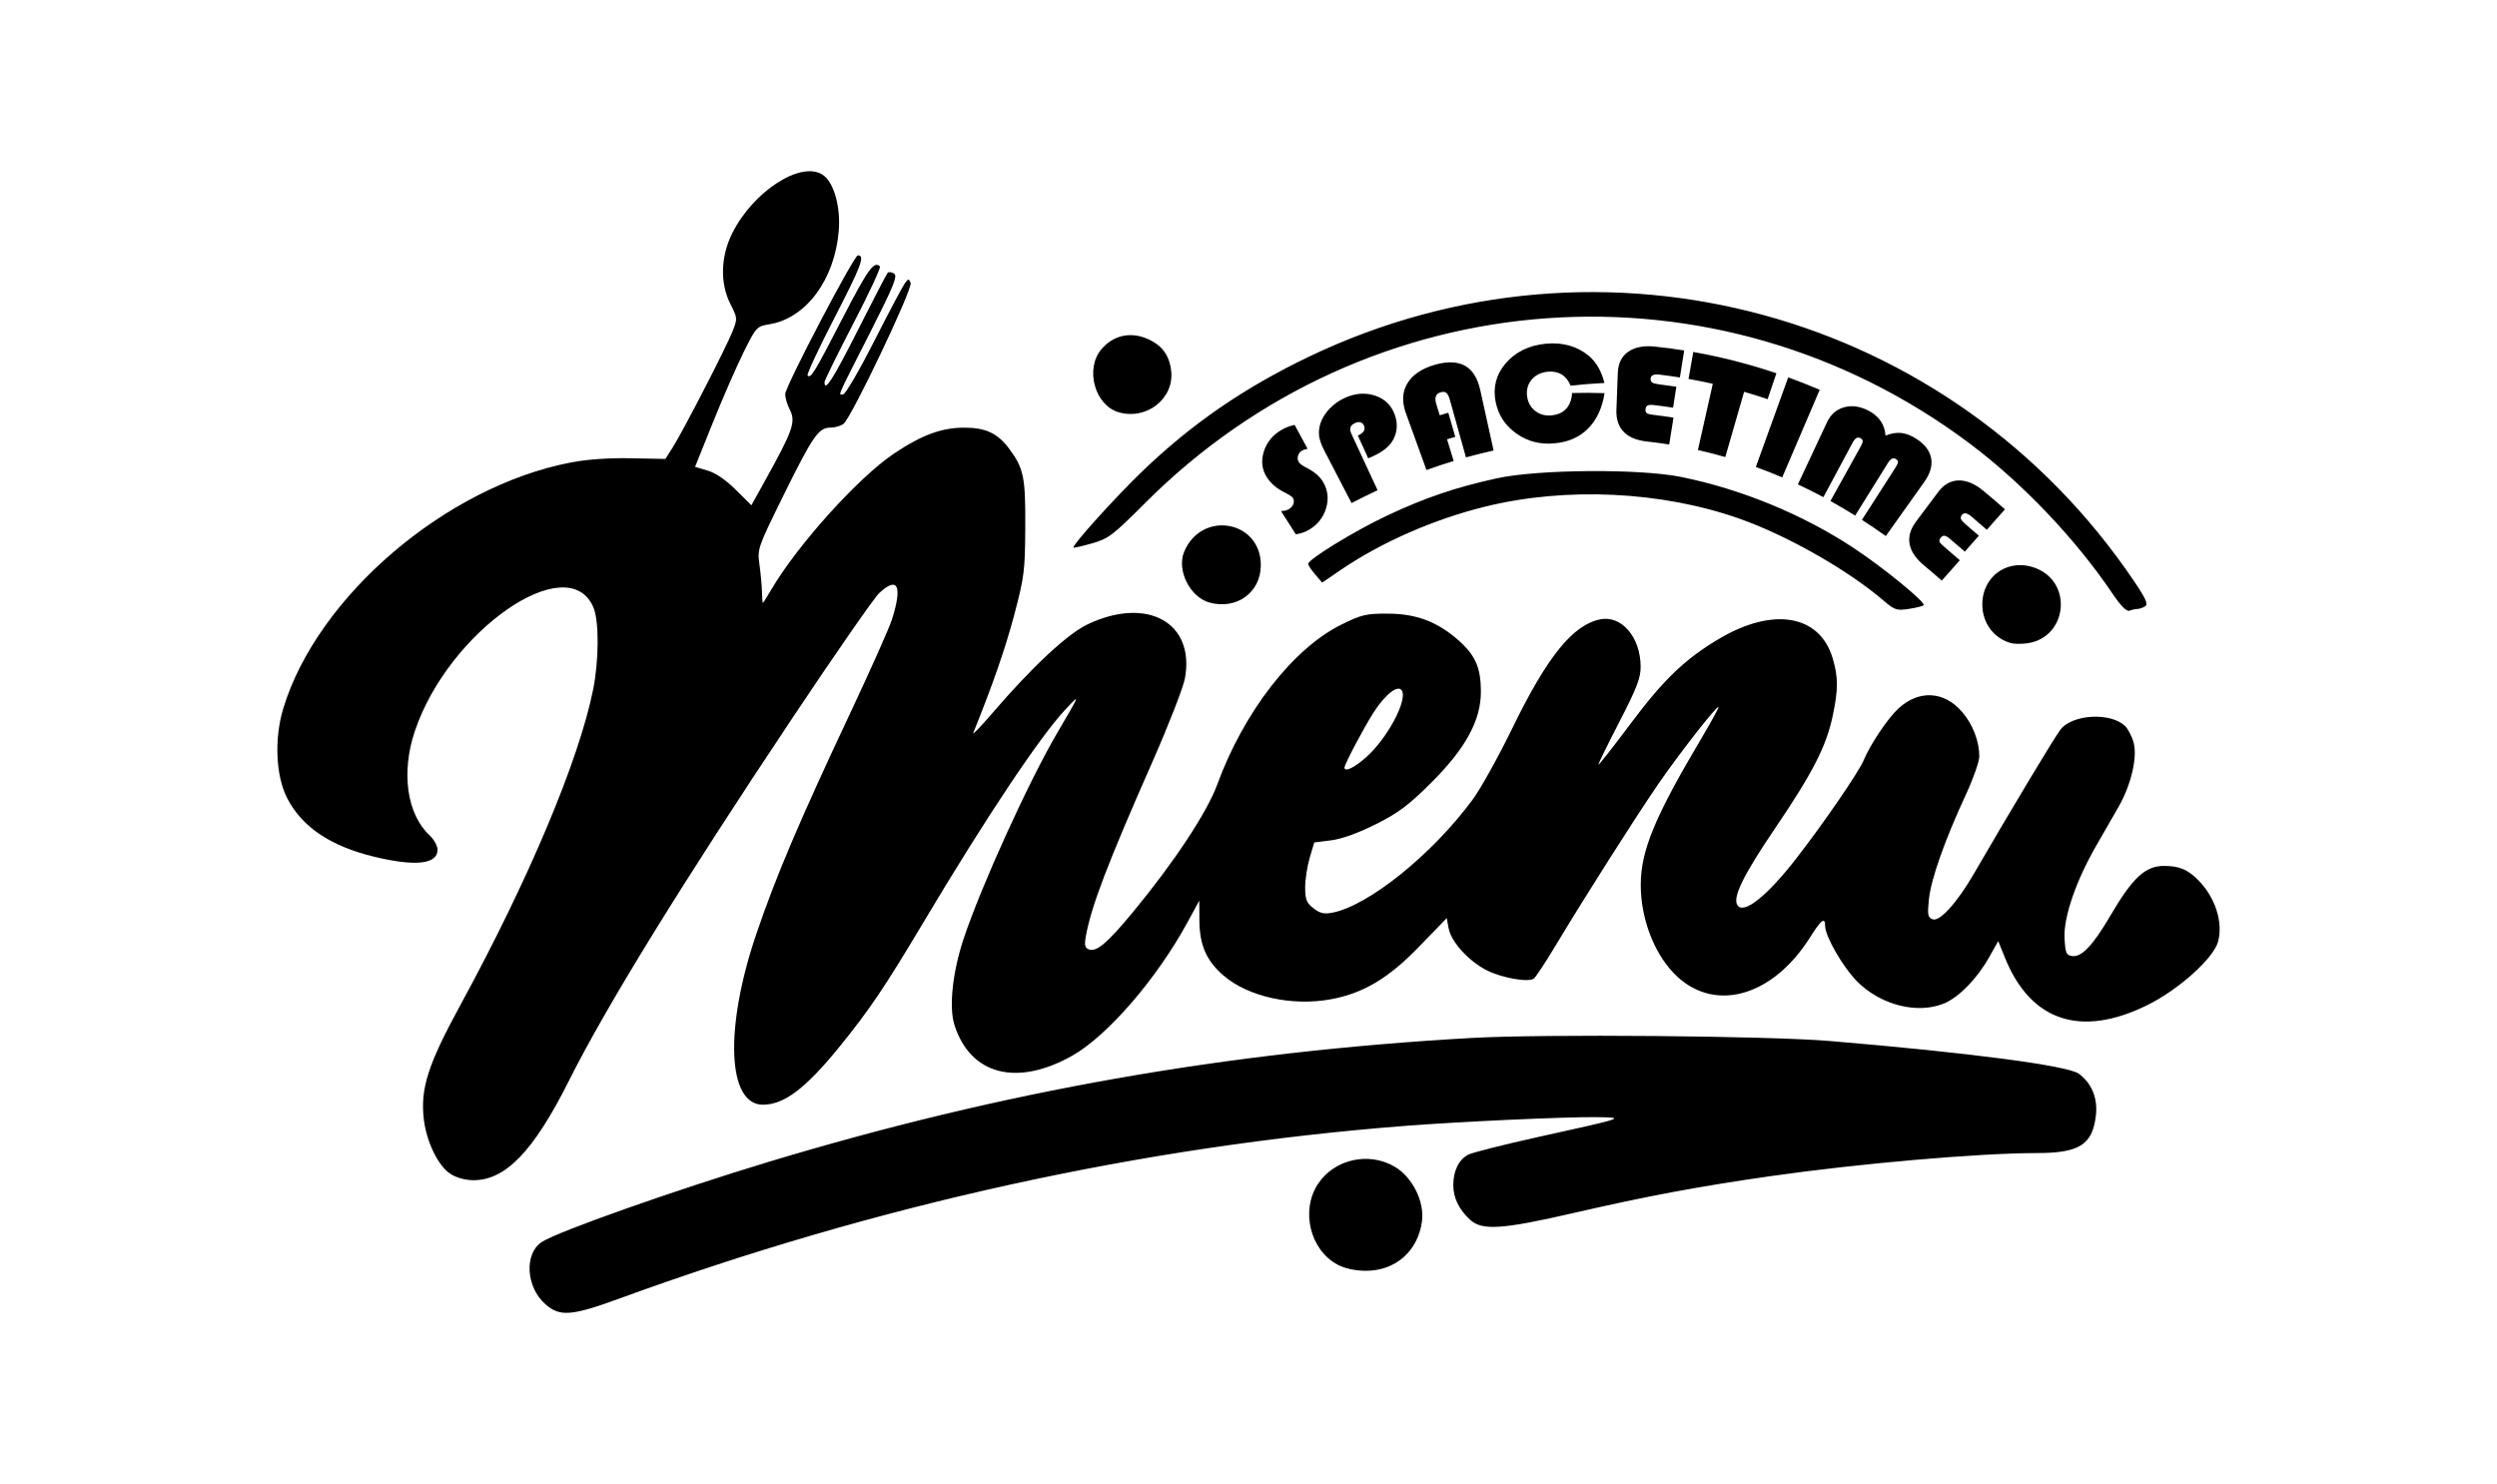
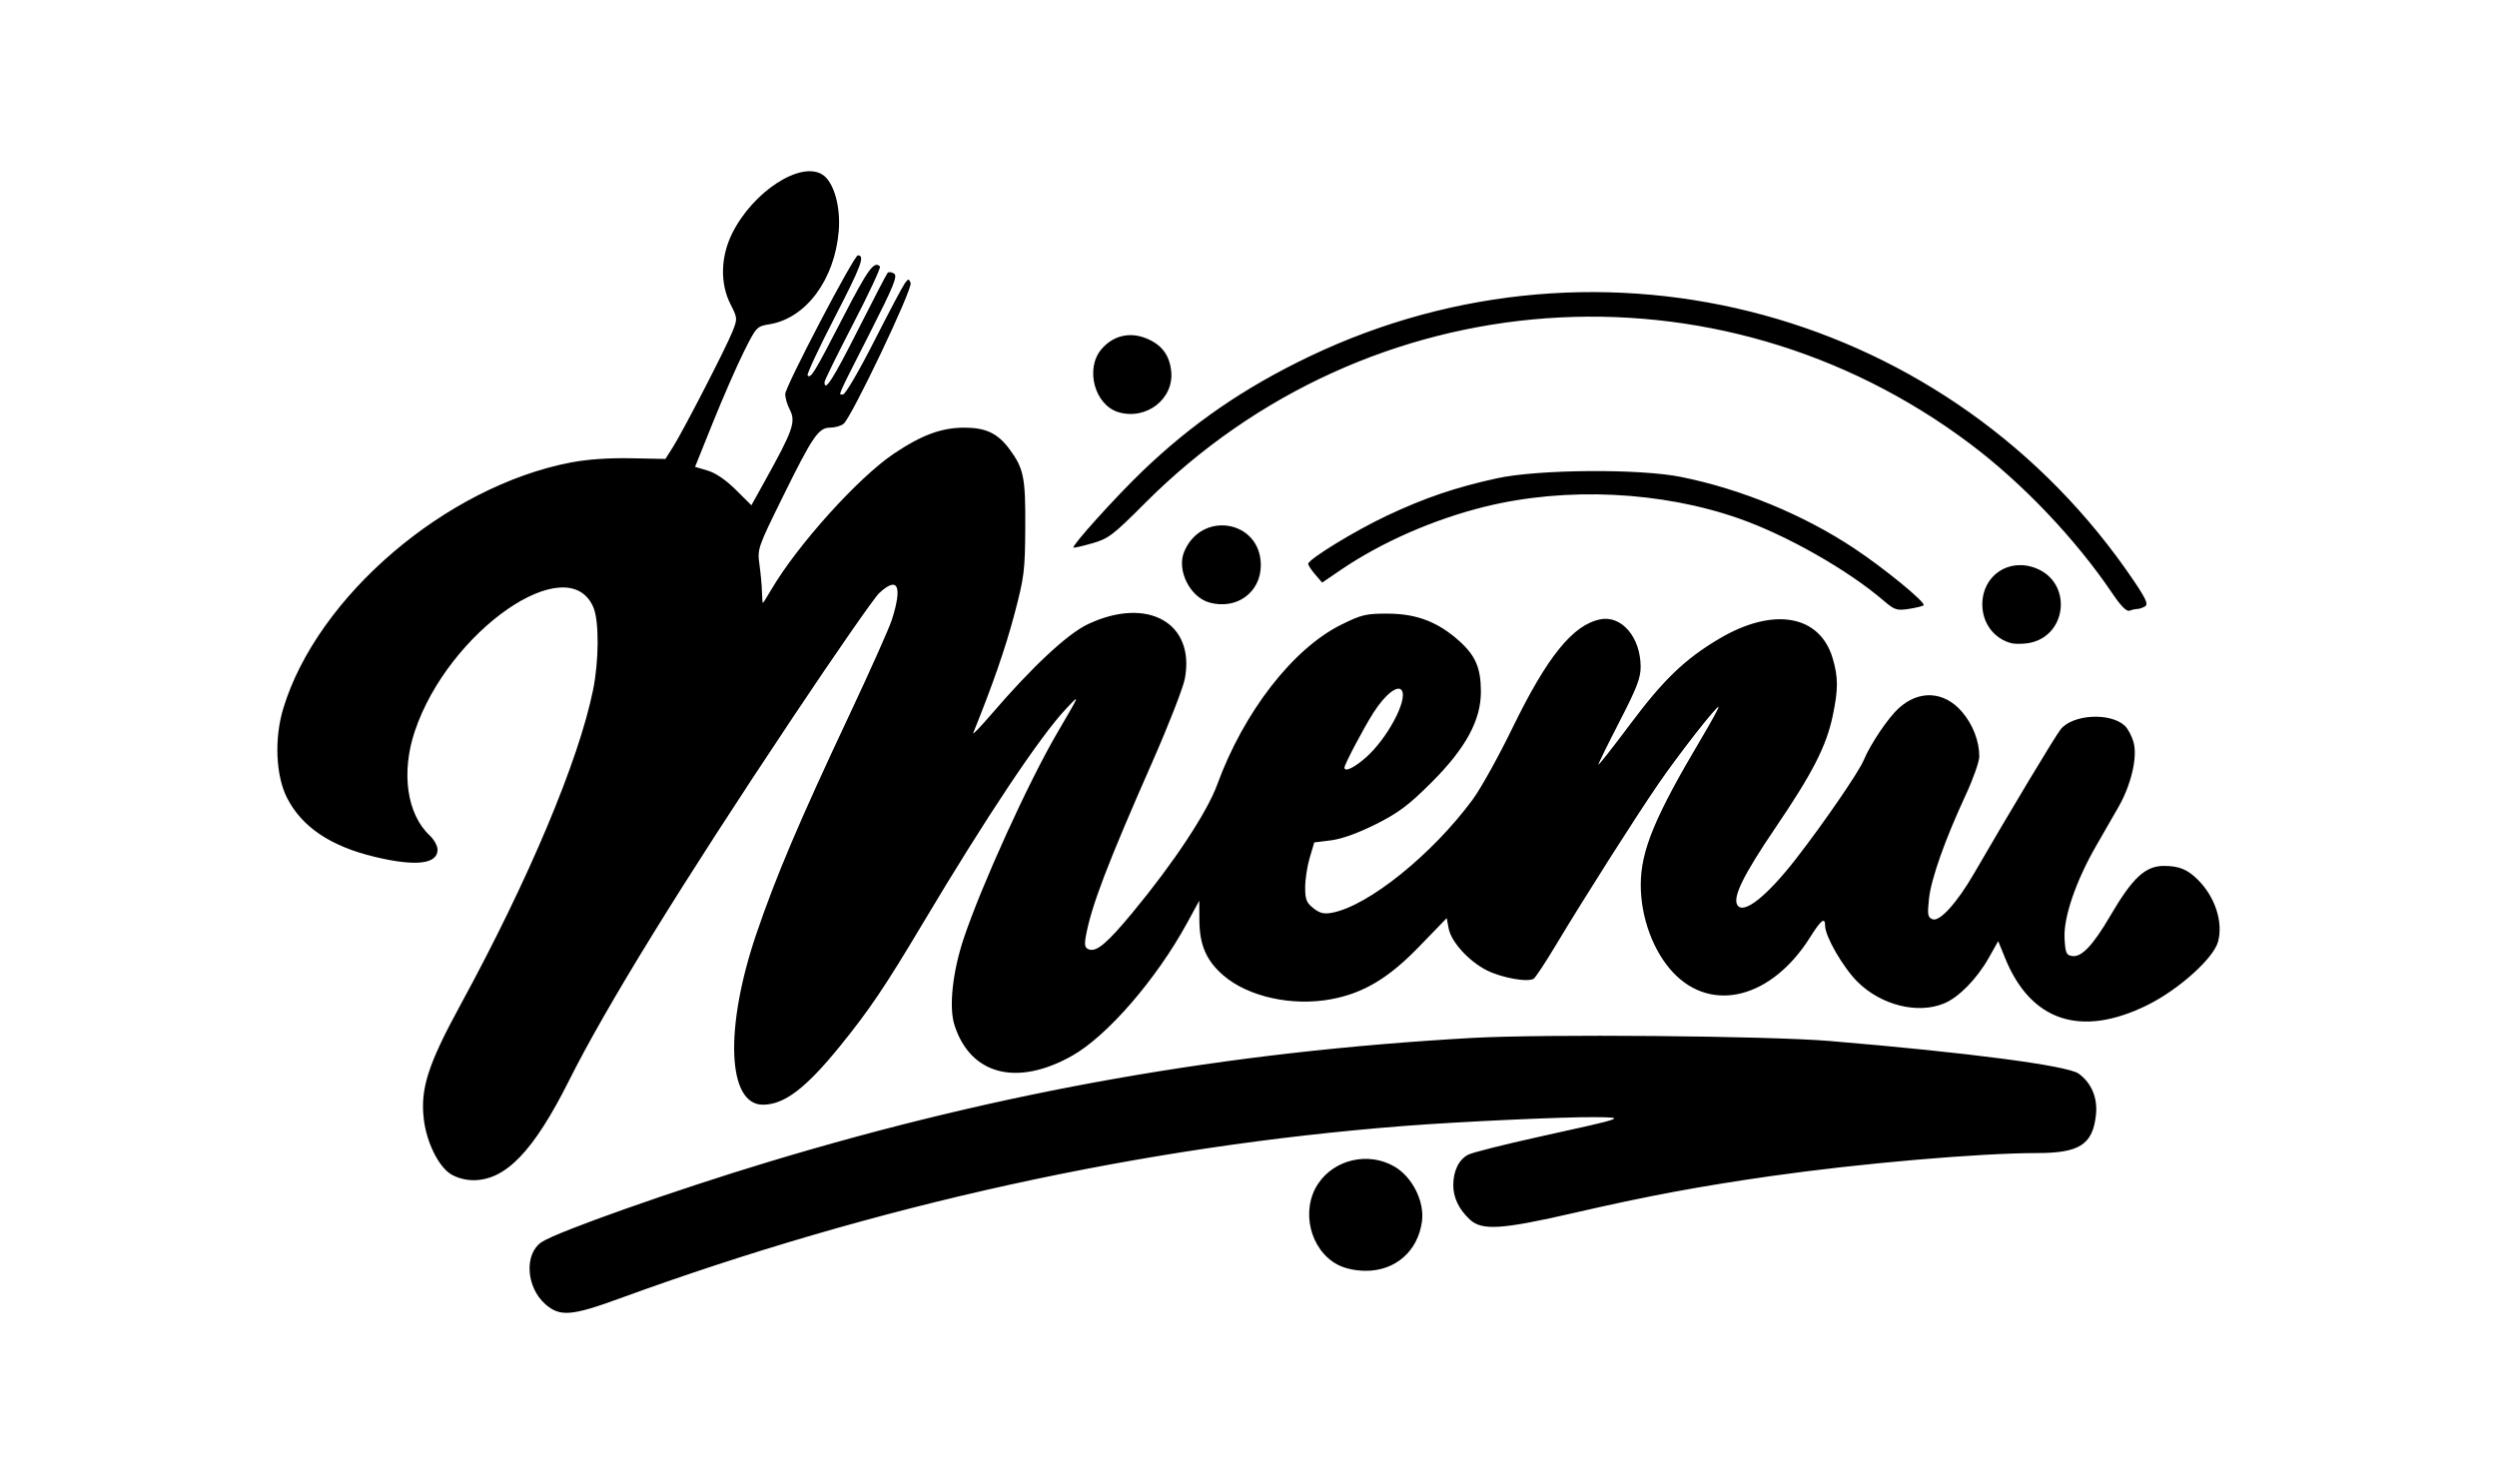
<svg xmlns="http://www.w3.org/2000/svg" xmlns:ns1="http://sodipodi.sourceforge.net/DTD/sodipodi-0.dtd" xmlns:ns2="http://www.inkscape.org/namespaces/inkscape" version="1.1" id="svg1" width="826" height="491" viewBox="0 0 826 491" ns1:docname="menu-text-logo-light.svg" ns2:version="1.3.2 (091e20e, 2023-11-25, custom)">
  <defs id="defs1" />
  <g ns2:groupmode="layer" ns2:label="Image" id="g1">
    <g id="g10" style="fill:#000000">
      <path style="fill:#000000" d="M 169.669,479.014 C 163.236,473.366 162.6,462.274 168.487,458.416 173.745,454.971 212.45,441.299 243.5,431.917 321,408.503 394.858,395.486 476.165,390.913 499.865,389.58 574.047,390.213 594.5,391.923 640.533,395.771 673.254,400.068 676.908,402.744 681.144,405.846 683.196,410.77 682.591,416.376 681.533,426.173 677.171,429 663.112,429 644.006,429 604.286,432.44 575,436.63 551.142,440.044 534.227,443.206 510,448.782 486.002,454.305 479.469,454.725 475.485,451 471.836,447.589 470,443.773 470,439.597 470,434.888 471.847,431.13 474.945,429.533 476.35,428.809 486.95,426.136 498.5,423.593 527.073,417.303 527.304,417.222 517,417.12 506.624,417.017 472.365,418.591 454,420.014 367.129,426.745 279.059,446.103 194.164,477.127 178.302,482.923 174.459,483.22 169.669,479.014 Z M 431.748,465.931 C 422.621,461.113 419.432,447.99 425.251,439.197 430.66,431.023 442.009,428.471 450.588,433.499 456.5,436.963 460.537,445.068 459.633,451.659 458.283,461.51 450.785,468.036 440.912,467.956 437.521,467.928 434.099,467.172 431.748,465.931 Z M 138.287,435.908 C 134.229,433.309 130.331,425.319 129.449,417.793 128.266,407.695 130.824,399.716 141.566,380 164.097,338.649 180.674,299.271 185.437,275.792 187.398,266.124 187.468,253.056 185.584,248.546 177.299,228.717 137.589,256.221 126.455,289.5 121.888,303.153 123.861,316.885 131.403,323.924 132.831,325.258 134,327.379 134,328.639 134,333.42 126.756,334.246 113.244,331.007 98.64,327.506 89.17,321.156 84.245,311.563 80.463,304.196 79.934,291.867 82.973,281.864 94.215,244.85 136.759,208.468 178.09,200.521 183.462,199.488 190.632,198.985 197.938,199.128 L 209.375,199.353 211.861,195.427 C 215.279,190.027 229.472,162.478 231.568,157.174 233.245,152.932 233.232,152.756 230.905,148.174 227.393,141.256 227.617,132.405 231.501,124.641 238.423,110.802 254.189,100.618 261.388,105.334 265.082,107.755 267.387,115.847 266.703,124 265.357,140.059 255.88,152.809 243.816,154.791 239.578,155.487 239.423,155.654 235.267,164 232.939,168.675 228.366,179.131 225.106,187.236 L 219.178,201.973 223.339,203.203 C 225.986,203.985 229.377,206.297 232.659,209.56 L 237.818,214.687 242.306,206.594 C 251.69,189.674 252.594,187.05 250.464,182.931 249.659,181.374 249,179.116 249,177.915 249,175.432 271.735,132 273.035,132 275.471,132 274.197,135.414 265.395,152.471 260.105,162.723 256.06,171.393 256.405,171.739 257.477,172.81 258.562,171.033 268.003,152.75 276.383,136.523 278.398,133.731 280.333,135.666 280.699,136.032 276.724,144.566 271.499,154.63 266.275,164.693 262,173.394 262,173.964 262,177.397 264.854,172.942 273.028,156.75 278.095,146.713 282.528,138.181 282.879,137.792 283.23,137.402 284.188,137.507 285.008,138.026 286.251,138.811 284.915,142.093 277,157.695 265.623,180.122 266.545,178.003 268.167,177.986 268.9,177.979 273.491,170.117 278.369,160.514 283.248,150.912 287.828,142.256 288.548,141.278 289.735,139.667 289.916,139.653 290.49,141.131 291.231,143.042 270.853,185.821 268.283,187.75 267.367,188.438 265.386,189 263.881,189 260.027,189 258.094,191.818 248.26,211.767 239.917,228.692 239.763,229.137 240.48,234.267 240.882,237.145 241.254,241.188 241.307,243.25 241.36,245.312 241.494,247 241.606,247 241.718,247 242.959,245.039 244.364,242.642 253.057,227.808 273.149,205.521 284.989,197.577 294.168,191.418 300.743,188.999 308.287,189.004 315.403,189.008 319.346,190.898 323.224,196.165 327.918,202.538 328.506,205.468 328.411,222 328.327,236.438 328.076,238.425 324.747,251 321.84,261.98 317.632,274.101 311.208,290 310.875,290.825 313.501,288.125 317.043,284 330.756,268.034 342.4,257.176 349.242,253.974 368.939,244.757 384.633,253.605 381.214,272 380.652,275.025 375.828,287.4 370.495,299.5 355.591,333.312 350.248,347.31 348.456,357.239 347.925,360.181 348.126,361.111 349.398,361.599 351.951,362.579 355.447,359.644 363.935,349.394 377.449,333.077 388.546,316.301 391.893,307.129 400.665,283.096 416.952,262.092 432.951,254.183 439.706,250.844 441.155,250.503 448.451,250.535 457.917,250.576 465.026,253.321 472.023,259.635 477.362,264.453 479.097,268.505 479.134,276.237 479.18,285.809 474.1,295.128 462.599,306.573 455.135,314.001 451.815,316.481 444.296,320.244 438.453,323.17 433.093,325.094 429.561,325.536 L 424.009,326.229 422.505,331.296 C 421.677,334.083 421,338.499 421,341.109 421,345.084 421.442,346.203 423.723,347.997 425.837,349.66 427.221,349.993 429.911,349.489 441.887,347.242 463.046,330.196 476.445,312 479.077,308.425 484.954,297.85 489.504,288.5 501.068,264.736 509.54,254.242 518.628,252.424 525.683,251.013 531.931,258.339 531.978,268.076 531.996,271.806 530.707,275.158 525,286.22 521.15,293.683 518,300.104 518,300.489 518,300.873 522.746,294.838 528.547,287.077 539.57,272.33 546.655,265.53 557.973,258.835 575.852,248.257 591.221,250.903 595.494,265.293 597.369,271.604 597.367,275.602 595.489,284.471 593.376,294.445 588.816,303.332 576.497,321.481 565.998,336.95 562.36,344.346 563.97,346.951 565.982,350.208 573.74,344.068 583.467,331.521 592.657,319.666 604.103,302.988 605.75,299.051 607.989,293.7 613.779,285.089 617.307,281.864 624.061,275.69 632.406,276.152 638.29,283.026 641.872,287.21 644,292.715 644,297.795 644,299.48 641.963,305.247 639.474,310.61 632.593,325.437 628.038,338.34 627.345,344.974 626.801,350.176 626.957,351.046 628.54,351.654 630.891,352.556 636.636,346.213 642.254,336.513 654.231,315.835 669.052,291.17 670.904,288.831 674.831,283.872 687.179,283.137 692.077,287.57 693.139,288.531 694.478,291.063 695.053,293.195 696.367,298.076 694.219,307.213 690.048,314.493 688.469,317.247 685.129,323.061 682.624,327.414 675.929,339.05 671.84,351.023 672.205,357.926 672.465,362.844 672.766,363.538 674.757,363.82 677.845,364.259 681.641,360.239 687.34,350.495 694.688,337.931 698.914,334 705.07,334 710.073,334 712.889,335.153 716.351,338.619 722.024,344.301 724.721,352.609 722.984,359.058 721.5,364.57 709.945,374.944 699.601,380.05 677.634,390.893 661.044,385.419 652.552,364.526 L 650.258,358.881 647.109,364.46 C 643.229,371.335 637.232,377.458 632.401,379.477 623.641,383.137 611.457,380.088 603.652,372.283 598.934,367.565 593,357.291 593,353.84 593,350.799 591.685,351.803 588,357.656 575.371,377.721 555.635,382.837 542.817,369.369 536.188,362.404 531.981,351.043 532.015,340.201 532.05,328.878 536.679,317.721 552.151,291.664 555.398,286.196 557.914,281.58 557.741,281.408 557.21,280.877 544.633,296.977 537.748,307 530.285,317.865 513.33,344.537 504.057,360 500.594,365.775 497.252,370.855 496.63,371.29 494.757,372.598 486.032,371.05 481.049,368.525 475.118,365.519 469.301,359.124 468.47,354.694 L 467.828,351.268 458.733,360.668 C 448.566,371.179 440.261,376.136 429.5,378.118 416.642,380.486 402.223,377.307 394.035,370.298 388.355,365.436 386.053,360.19 386.008,352 L 385.972,345.5 382.033,352.725 C 371.847,371.411 355.594,390.213 343.945,396.788 325.602,407.142 310.19,403.104 304.97,386.576 303.108,380.682 304.374,368.983 308.069,357.945 313.96,340.349 329.498,306.196 338.998,289.962 346.751,276.715 346.651,276.993 341.836,282.088 333.364,291.054 315.406,317.97 294.526,353 282.003,374.009 276.795,381.725 267.004,393.777 255.758,407.62 248.655,413 241.622,413 229.843,413 228.869,387.614 239.454,356.5 245.958,337.381 253.646,319.293 270.482,283.5 277.208,269.2 283.426,255.25 284.3,252.5 287.853,241.315 286.253,237.998 280.08,243.75 278.457,245.262 265.716,263.6 251.767,284.5 214.621,340.158 189.852,380.343 177.496,405 165.77,428.398 156.515,438.025 145.79,437.983 143.192,437.973 140.233,437.155 138.287,435.908 Z M 441.109,298.112 C 448.137,291.889 454.955,279.164 452.977,275.963 451.712,273.915 447.461,277.239 443.588,283.304 440.36,288.36 434,300.41 434,301.471 434,303.064 437.254,301.526 441.109,298.112 Z M 654.542,260.301 C 648.808,258.756 645,253.647 645,247.5 645,237.867 653.835,231.95 662.84,235.552 675.093,240.455 672.993,258.453 659.949,260.332 658.052,260.605 655.619,260.591 654.542,260.301 Z M 612.404,246.281 C 600.625,236.157 580.504,224.704 564.699,219.126 538.903,210.023 507.306,208.527 480.5,215.14 463.45,219.346 446.135,226.954 432.63,236.173 L 426.628,240.269 424.314,237.579 C 423.041,236.099 422,234.52 422,234.07 422,232.573 437.358,223.165 448,218.143 460.538,212.227 470.752,208.753 484.396,205.766 498.04,202.779 531.606,202.528 545.346,205.31 565.382,209.366 585.74,217.763 602.591,228.921 612.506,235.486 626.432,246.901 625.574,247.76 625.269,248.065 623.059,248.612 620.664,248.975 616.706,249.576 615.952,249.33 612.404,246.281 Z M 687.995,243.808 C 675.853,225.827 658.289,207.365 640.916,194.32 557.298,131.53 441.931,139.861 367.959,214.031 357.402,224.616 355.916,225.745 350.521,227.28 347.278,228.203 344.501,228.834 344.351,228.684 343.736,228.069 358.324,211.899 367.1,203.469 383.585,187.63 400.879,175.747 422.448,165.435 519.472,119.051 634.971,150.541 695.203,239.802 699.132,245.623 699.928,247.431 698.862,248.106 698.113,248.581 696.974,248.976 696.332,248.985 695.689,248.993 694.509,249.251 693.709,249.558 692.732,249.933 690.856,248.045 687.995,243.808 Z M 389.333,246.863 C 382.898,245.081 378.445,236.168 380.958,230.101 386.699,216.242 406.333,219.646 406.333,234.5 406.333,243.524 398.319,249.352 389.333,246.863 Z M 359.286,183.901 C 351.409,181.599 348.111,169.586 353.574,163.095 357.33,158.631 362.773,157.249 368.217,159.377 373.45,161.423 376.138,164.909 376.691,170.369 377.615,179.488 368.483,186.589 359.286,183.901 Z" id="path1" transform="translate(10.744,-47.516)" ns1:nodetypes="ssssssssssssssssssssssssssssssssssssscssssssssscsscsssssssssssssssssssssssssssssssssssssssssssssscsssssssssssssssssssssssssssssssssssssscsssssssssssssscsssscssssssssssssssssssssssssssssssscssssssssssssssssssssssssssssss" />
-       <path d="M 372.015,-4.993 375.717,1.647 C 375.057,1.791 374.572,1.953 374.265,2.127 373.676,2.461 373.281,2.943 373.083,3.569 372.885,4.195 372.946,4.778 373.26,5.318 373.529,5.781 374.096,6.233 374.957,6.684 375.326,6.877 375.695,7.071 376.063,7.266 378.055,8.317 379.469,9.636 380.335,11.179 381.605,13.44 381.816,15.832 381.055,18.353 380.306,20.868 378.794,22.813 376.477,24.262 375.363,24.958 374.111,25.41 372.706,25.625 L 368.488,19.165 C 369.43,19.126 370.162,18.942 370.69,18.605 371.311,18.208 371.724,17.717 371.93,17.127 372.141,16.518 372.09,15.96 371.774,15.451 371.569,15.121 370.776,14.603 369.391,13.922 367.186,12.848 365.503,11.457 364.377,9.703 363.02,7.59 362.69,5.223 363.478,2.593 364.271,-0.053 365.945,-2.143 368.466,-3.605 369.574,-4.248 370.76,-4.712 372.015,-4.993 Z M 392.718,4.116 389.747,-2.214 C 391.36,-2.97 391.928,-3.889 391.423,-5.006 390.962,-6.025 390.099,-6.255 388.837,-5.668 387.56,-5.075 387.264,-4.076 387.927,-2.692 L 395.444,13.026 C 393.007,14.194 390.592,15.42 388.199,16.698 L 380.38,2.043 C 379.57,0.524 379.076,-0.805 378.904,-1.953 378.74,-3.119 378.86,-4.347 379.279,-5.634 379.757,-7.069 380.597,-8.432 381.805,-9.709 383.012,-10.986 384.426,-12 386.029,-12.74 388.93,-14.079 391.772,-14.306 394.446,-13.441 397.14,-12.581 398.943,-10.858 399.931,-8.354 400.892,-5.921 400.811,-3.616 399.771,-1.427 398.824,0.585 396.875,2.216 393.905,3.585 393.509,3.76 393.113,3.937 392.718,4.116 Z M 414.977,-8.904 417.007,-2.174 C 416.24,-1.944 415.475,-1.707 414.712,-1.465 L 416.635,4.581 C 414.092,5.387 411.565,6.264 409.057,7.205 L 403.104,-8.655 C 401.952,-11.725 402.001,-14.469 403.359,-16.873 404.724,-19.29 407.276,-21.138 410.975,-22.259 411.699,-22.478 412.396,-22.649 413.064,-22.772 413.064,-22.772 413.064,-22.772 413.064,-22.772 415.695,-23.254 417.877,-22.997 419.56,-22.06 421.679,-20.892 423.083,-18.613 423.864,-15.262 L 427.777,1.521 C 425.371,2.081 422.979,2.703 420.603,3.385 420.424,3.436 420.245,3.488 420.066,3.54 L 415.383,-12.488 C 415.09,-13.488 414.754,-14.142 414.37,-14.45 413.987,-14.757 413.446,-14.807 412.751,-14.595 411.398,-14.182 411.015,-13.083 411.575,-11.324 L 412.581,-8.162 C 413.378,-8.415 414.177,-8.663 414.977,-8.904 Z M 449.541,-14.831 C 452.57,-14.95 455.6,-14.975 458.625,-14.901 458.026,-10.614 456.458,-7.283 454.074,-4.869 451.687,-2.44 448.655,-1.105 444.797,-0.695 440.875,-0.278 437.437,-1.077 434.252,-3.207 431.083,-5.349 428.991,-8.272 428.181,-12.135 427.368,-16.018 428.149,-19.619 430.811,-22.855 433.479,-26.083 437.305,-28.053 442.09,-28.549 446.797,-29.037 450.857,-27.917 454.02,-25.356 456.22,-23.581 457.719,-21.034 458.562,-17.752 455.402,-17.563 452.256,-17.27 449.129,-16.878 447.888,-19.715 445.714,-21.037 442.681,-20.718 440.755,-20.515 439.235,-19.729 438.155,-18.399 437.089,-17.071 436.713,-15.503 436.98,-13.713 437.237,-11.987 438.033,-10.647 439.33,-9.669 440.625,-8.702 442.118,-8.324 443.847,-8.508 445.604,-8.696 446.955,-9.312 447.928,-10.393 448.912,-11.471 449.46,-12.949 449.541,-14.831 Z M 478.702,-16.94 477.86,-11.065 C 476.025,-11.328 474.185,-11.554 472.342,-11.742 471.591,-11.818 471.044,-11.763 470.706,-11.585 470.381,-11.405 470.199,-11.068 470.156,-10.575 470.108,-10.017 470.234,-9.634 470.532,-9.424 470.832,-9.227 471.463,-9.086 472.432,-8.984 474.293,-8.789 476.149,-8.555 478.001,-8.282 L 476.891,-0.749 C 474.849,-1.05 472.801,-1.301 470.75,-1.5 469.255,-1.646 467.96,-1.931 466.846,-2.376 465.804,-2.794 464.922,-3.351 464.197,-4.058 462.703,-5.527 461.941,-7.571 462.009,-10.211 L 462.276,-20.652 C 462.341,-23.203 463.231,-25.167 465.02,-26.498 465.985,-27.21 467.157,-27.704 468.528,-27.966 469.722,-28.191 471.067,-28.241 472.548,-28.103 475.302,-27.847 478.046,-27.516 480.777,-27.114 L 479.661,-19.543 C 477.756,-19.823 475.846,-20.067 473.931,-20.272 472.374,-20.439 471.559,-20.059 471.479,-19.181 471.432,-18.662 471.582,-18.283 471.926,-18.041 472.273,-17.812 472.908,-17.653 473.838,-17.553 475.463,-17.376 477.084,-17.172 478.702,-16.94 Z M 497.679,-15.741 492.63,2.581 C 490.085,1.878 487.521,1.251 484.945,0.702 L 488.894,-17.883 C 486.635,-18.362 484.364,-18.79 482.084,-19.165 L 483.325,-26.717 C 491.245,-25.416 499.046,-23.51 506.653,-21.044 L 504.291,-13.76 C 502.102,-14.47 499.898,-15.13 497.679,-15.741 Z M 518.826,-16.556 508.628,8.08 C 506.18,7.068 503.704,6.126 501.206,5.256 L 509.974,-19.929 C 512.958,-18.89 515.91,-17.765 518.826,-16.556 Z M 513.033,9.987 520.981,-7.506 C 521.967,-9.674 523.53,-11.108 525.713,-11.745 527.896,-12.381 530.248,-12.077 532.683,-10.811 535.575,-9.308 537.153,-6.978 537.389,-3.952 538.968,-4.608 540.434,-4.868 541.77,-4.738 543.112,-4.619 544.553,-4.088 546.067,-3.137 548.468,-1.627 549.862,0.213 550.249,2.296 550.638,4.386 549.993,6.585 548.374,8.92 L 537.809,24.157 C 535.593,22.618 533.347,21.133 531.071,19.707 L 540.266,5.005 C 540.722,4.276 540.953,3.754 540.96,3.435 540.987,3.114 540.799,2.828 540.396,2.58 539.639,2.114 538.916,2.455 538.227,3.589 L 529.164,18.529 C 526.871,17.136 524.55,15.803 522.2,14.534 L 530.43,-0.719 C 530.832,-1.464 531.03,-1.999 531.022,-2.329 531.015,-2.658 530.802,-2.935 530.383,-3.157 529.595,-3.575 528.875,-3.148 528.22,-1.891 L 520.214,13.481 C 517.848,12.249 515.454,11.083 513.033,9.987 Z M 563.845,23.756 559.971,28.256 C 558.555,27.037 557.123,25.838 555.675,24.659 555.085,24.178 554.595,23.919 554.213,23.88 553.841,23.849 553.501,24.028 553.192,24.415 552.843,24.853 552.737,25.243 552.873,25.586 553.017,25.919 553.473,26.392 554.238,27.017 555.708,28.218 557.161,29.44 558.598,30.682 L 553.613,36.442 C 551.995,35.046 550.356,33.676 548.698,32.335 546.359,30.444 544.966,28.507 544.519,26.426 544.081,24.342 544.611,22.22 546.17,20.085 L 552.335,11.642 C 553.841,9.579 555.683,8.466 557.883,8.355 560.092,8.253 562.455,9.165 564.879,11.116 566.975,12.802 569.036,14.525 571.061,16.283 L 566.05,22.072 C 564.614,20.828 563.16,19.601 561.688,18.393 560.493,17.413 559.612,17.282 559.059,17.971 558.733,18.378 558.647,18.776 558.799,19.167 558.959,19.547 559.4,20.028 560.117,20.618 561.372,21.65 562.615,22.696 563.845,23.756 Z" id="text1" style="font-size:40px;line-height:1.25;font-family:'Bauhaus 93';-inkscape-font-specification:'Bauhaus 93, ';fill:#000000" transform="matrix(1.182,0.014,-0.014,1.182,-11.532,141.266)" aria-label="SPACETIME" ns2:path-effect="#path-effect10" ns2:original-d="M 376.00168,3.376503 V 10.974159 Q 375.1423,10.68119 374.67355,10.68119 373.77512,10.68119 373.13058,11.345253 372.48605,12.009315 372.48605,12.946815 372.48605,13.747597 373.18918,14.978065 L 373.79465,16.032753 Q 375.43527,18.884315 375.43527,21.540565 375.43527,25.427284 372.66183,28.122597 369.90793,30.817909 365.92355,30.817909 364.00949,30.817909 362.13449,29.939003 V 22.224159 Q 363.2673,22.946815 364.14621,22.946815 365.18137,22.946815 365.86496,22.360878 366.56808,21.755409 366.56808,20.856972 366.56808,20.271034 365.4548,18.298378 363.67746,15.173378 363.67746,12.048378 363.67746,8.2788467 366.35324,5.564003 369.04855,2.829628 372.77902,2.829628 374.41965,2.829628 376.00168,3.376503 Z M 388.69699,20.935097 V 13.942909 Q 391.09933,13.942909 391.09933,12.106972 391.09933,10.427284 389.2634,10.427284 387.40793,10.427284 387.40793,12.731972 V 30.153847 H 379.47824 V 13.552284 Q 379.47824,10.974159 379.98605,9.3335342 380.5134,7.673378 381.7634,6.2475967 383.16965,4.6655655 385.27902,3.7475967 387.3884,2.829628 389.63449,2.829628 393.69699,2.829628 396.4509,5.564003 399.22433,8.298378 399.22433,12.341347 399.22433,16.267128 396.74387,18.708534 394.47824,20.954628 389.90793,20.954628 Z M 412.17355,16.77494 V 23.80619 H 409.8884 V 30.153847 H 401.95871 V 13.200722 Q 401.95871,8.2788467 404.63449,5.564003 407.3298,2.829628 412.19308,2.829628 416.88058,2.829628 419.12668,5.3100967 421.37277,7.7710342 421.37277,12.927284 V 30.153847 H 413.44308 V 13.454628 Q 413.44308,11.892128 413.07199,11.286659 412.7009,10.68119 411.74387,10.68119 409.8884,10.68119 409.8884,13.454628 V 16.77494 Z M 444.2048,17.126503 452.50558,17.341347 Q 451.68527,23.786659 448.03293,27.302284 444.40012,30.817909 438.54074,30.817909 432.58371,30.817909 428.56027,26.833534 424.55637,22.829628 424.55637,16.911659 424.55637,10.954628 428.6384,6.892128 432.73996,2.829628 438.73605,2.829628 444.63449,2.829628 448.5798,6.814003 451.31418,9.5679092 452.44699,14.489784 L 443.9509,15.05619 Q 442.52512,10.68119 438.54074,10.68119 436.00168,10.68119 434.34152,12.439003 432.7009,14.196815 432.7009,16.911659 432.7009,19.528847 434.32199,21.247597 435.94308,22.946815 438.42355,22.946815 440.94308,22.946815 442.42746,21.442909 443.93137,19.939003 444.2048,17.126503 Z M 470.47433,13.864784 V 19.802284 H 465.29855 Q 464.24387,19.802284 463.79465,20.114784 463.36496,20.427284 463.36496,21.169472 463.36496,22.009315 463.81418,22.282753 464.2634,22.536659 465.65012,22.536659 H 470.98215 V 30.153847 H 464.75168 Q 460.35715,30.153847 458.03293,28.064003 455.70871,25.954628 455.70871,21.989784 V 11.540565 Q 455.70871,7.7124405 457.89621,5.6030655 460.10324,3.4936905 464.08762,3.4936905 H 470.98215 V 11.14994 H 465.92355 Q 463.87277,11.14994 463.87277,12.478065 463.87277,13.259315 464.36105,13.571815 464.84933,13.864784 466.09933,13.864784 Z M 487.13449,11.14994 V 30.153847 H 479.2048 V 11.14994 H 473.13058 V 3.4936905 H 493.18918 V 11.14994 Z M 504.04855,3.4936905 V 30.153847 H 496.11887 V 3.4936905 Z M 508.83371,30.153847 V 10.935097 Q 508.83371,7.360878 511.00168,5.095253 513.16965,2.829628 516.62668,2.829628 520.72824,2.829628 522.93527,6.5991592 524.28293,4.5679092 525.8259,3.7085342 527.36887,2.829628 529.63449,2.829628 533.22824,2.829628 535.1423,5.095253 537.05637,7.360878 537.05637,11.61869 V 30.153847 H 529.12668 V 12.810097 Q 529.12668,11.521034 528.91183,11.110878 528.71652,10.68119 528.09152,10.68119 526.91965,10.68119 526.91965,12.673378 V 30.153847 H 518.98996 V 12.810097 Q 518.98996,11.540565 518.77512,11.110878 518.56027,10.68119 517.93527,10.68119 516.7634,10.68119 516.7634,12.810097 V 30.153847 Z M 556.0798,13.864784 V 19.802284 H 550.90402 Q 549.84933,19.802284 549.40012,20.114784 548.97043,20.427284 548.97043,21.169472 548.97043,22.009315 549.41965,22.282753 549.86887,22.536659 551.25558,22.536659 H 556.58762 V 30.153847 H 550.35715 Q 545.96262,30.153847 543.6384,28.064003 541.31418,25.954628 541.31418,21.989784 V 11.540565 Q 541.31418,7.7124405 543.50168,5.6030655 545.70871,3.4936905 549.69308,3.4936905 H 556.58762 V 11.14994 H 551.52902 Q 549.47824,11.14994 549.47824,12.478065 549.47824,13.259315 549.96652,13.571815 550.4548,13.864784 551.7048,13.864784 Z" />
    </g>
  </g>
</svg>